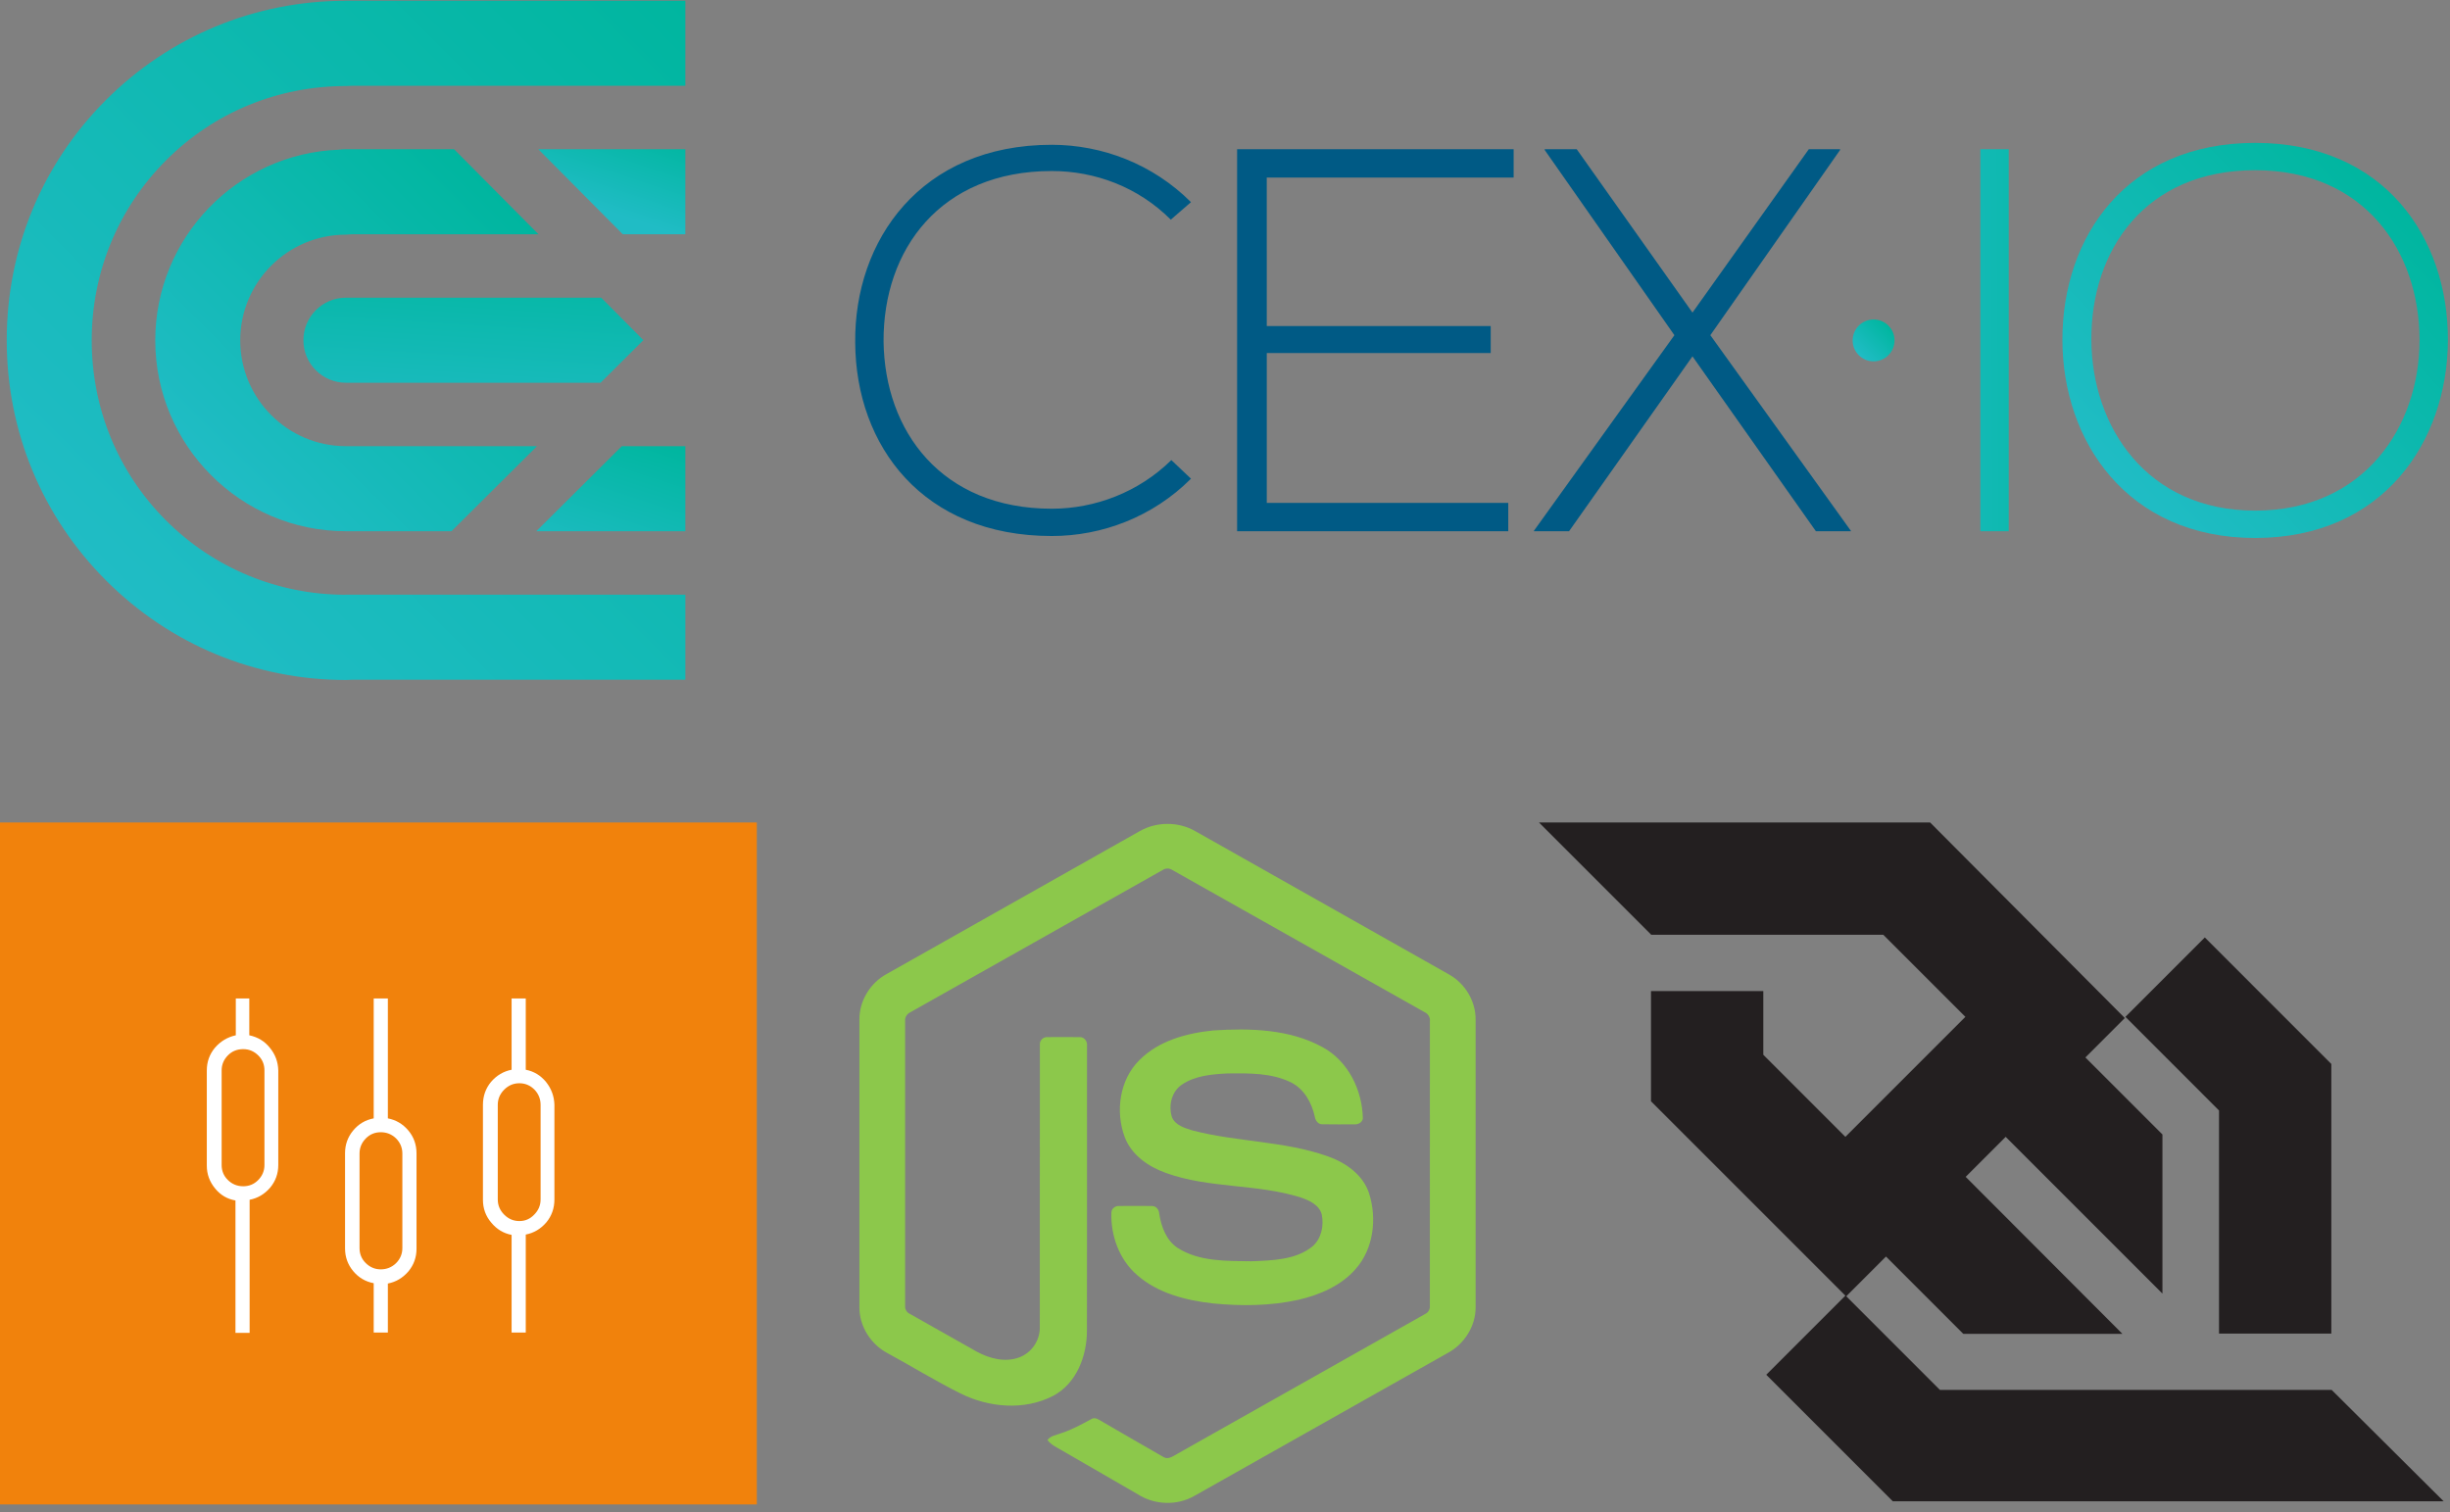
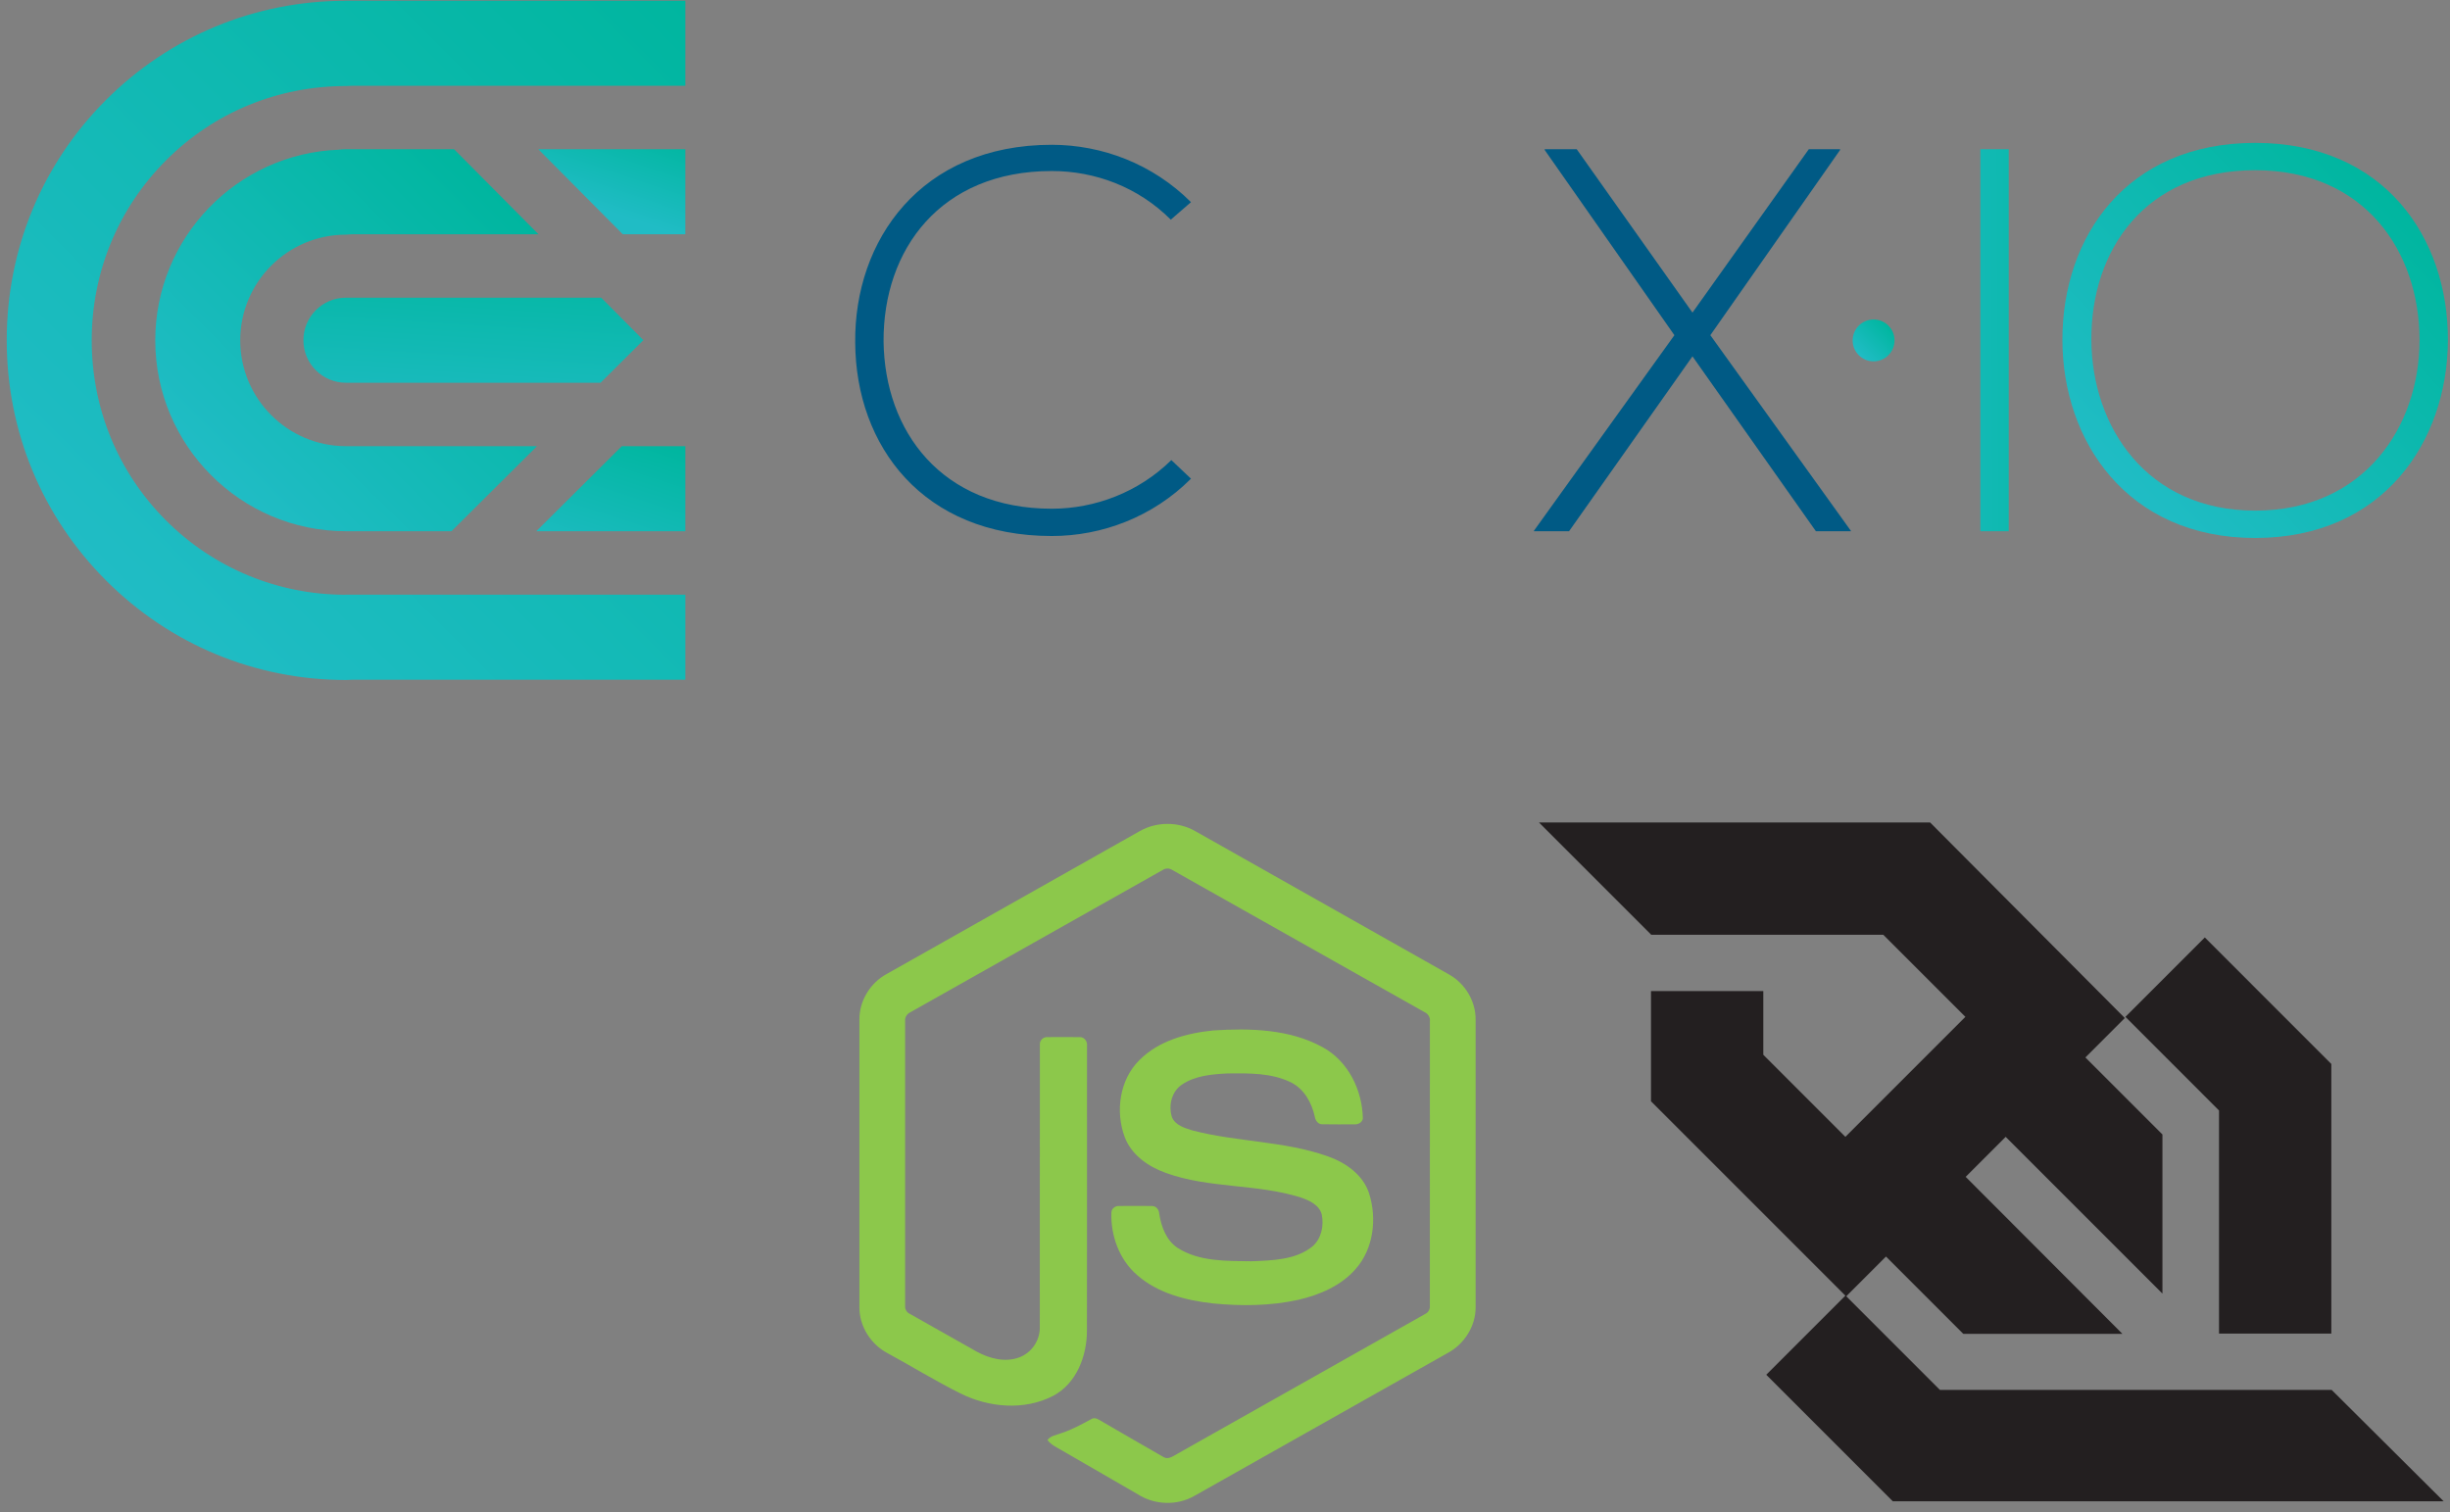
<svg xmlns="http://www.w3.org/2000/svg" width="277px" height="171px" viewBox="0 0 277 171" version="1.1">
  <rect x="0" y="0" width="277" height="171" fill="#808080" stroke="none" />
  <title>Group 3</title>
  <desc>Created with Sketch.</desc>
  <defs>
    <linearGradient x1="21.927%" y1="92.635%" x2="107.329%" y2="7.323%" id="linearGradient-1">
      <stop stop-color="#20BCC5" offset="0%" />
      <stop stop-color="#00B69F" offset="100%" />
    </linearGradient>
    <linearGradient x1="16.348%" y1="87.117%" x2="90.583%" y2="12.655%" id="linearGradient-2">
      <stop stop-color="#20BCC5" offset="0%" />
      <stop stop-color="#00B69F" offset="100%" />
    </linearGradient>
    <linearGradient x1="39.255%" y1="68.581%" x2="89.458%" y2="-18.23%" id="linearGradient-3">
      <stop stop-color="#20BCC5" offset="0%" />
      <stop stop-color="#00B69F" offset="100%" />
    </linearGradient>
    <linearGradient x1="25%" y1="143.819%" x2="103.527%" y2="6.181%" id="linearGradient-4">
      <stop stop-color="#20BCC5" offset="0%" />
      <stop stop-color="#00B69F" offset="100%" />
    </linearGradient>
    <linearGradient x1="21.107%" y1="155.104%" x2="73.754%" y2="-55.357%" id="linearGradient-5">
      <stop stop-color="#20BCC5" offset="0%" />
      <stop stop-color="#00B69F" offset="100%" />
    </linearGradient>
    <linearGradient x1="-312.785%" y1="76.824%" x2="412.033%" y2="23.12%" id="linearGradient-6">
      <stop stop-color="#20BCC5" offset="0%" />
      <stop stop-color="#00B69F" offset="100%" />
    </linearGradient>
    <linearGradient x1="13.414%" y1="85.517%" x2="86.584%" y2="14.128%" id="linearGradient-7">
      <stop stop-color="#20BCC5" offset="0%" />
      <stop stop-color="#00B69F" offset="100%" />
    </linearGradient>
    <linearGradient x1="14.645%" y1="85.355%" x2="85.355%" y2="14.645%" id="linearGradient-8">
      <stop stop-color="#20BCC5" offset="0%" />
      <stop stop-color="#00B69F" offset="100%" />
    </linearGradient>
  </defs>
  <g id="Page-1" stroke="none" stroke-width="1" fill="none" fill-rule="evenodd">
    <g id="Group-3">
      <g id="nodejs-icon" transform="translate(97, 93)" fill="#8CC84B" fill-rule="nonzero">
-         <path d="M31.857,0.979 C33.76,-0.111 36.24,-0.116 38.142,0.979 C47.711,6.386 57.283,11.784 66.85,17.195 C68.649,18.208 69.853,20.211 69.835,22.284 L69.835,54.815 C69.848,56.974 68.526,59.024 66.627,60.015 C57.09,65.392 47.557,70.776 38.021,76.153 C36.078,77.264 33.549,77.179 31.667,75.977 C28.807,74.319 25.943,72.67 23.083,71.014 C22.499,70.665 21.84,70.388 21.428,69.821 C21.792,69.33 22.445,69.269 22.974,69.054 C24.168,68.674 25.264,68.065 26.361,67.474 C26.638,67.284 26.977,67.357 27.242,67.527 C29.687,68.929 32.111,70.371 34.564,71.76 C35.087,72.062 35.617,71.661 36.065,71.411 C45.424,66.122 54.795,60.852 64.152,55.561 C64.499,55.394 64.691,55.026 64.662,54.646 C64.669,43.915 64.664,33.182 64.666,22.451 C64.705,22.02 64.456,21.624 64.066,21.448 C54.562,16.095 45.062,10.734 35.56,5.38 C35.223,5.149 34.778,5.148 34.44,5.379 C24.938,10.734 15.44,16.1 5.937,21.452 C5.549,21.629 5.288,22.019 5.334,22.451 C5.336,33.182 5.334,43.915 5.334,54.648 C5.3,55.027 5.507,55.388 5.851,55.551 C8.387,56.989 10.926,58.417 13.464,59.85 C14.893,60.619 16.648,61.077 18.223,60.487 C19.613,59.989 20.587,58.57 20.561,57.095 C20.574,46.426 20.554,35.756 20.571,25.089 C20.536,24.616 20.985,24.224 21.446,24.269 C22.664,24.261 23.884,24.253 25.103,24.272 C25.611,24.261 25.961,24.771 25.898,25.248 C25.893,35.984 25.911,46.72 25.89,57.456 C25.893,60.317 24.718,63.431 22.071,64.831 C18.811,66.52 14.781,66.161 11.56,64.542 C8.771,63.15 6.11,61.508 3.371,60.017 C1.468,59.031 0.152,56.973 0.165,54.815 L0.165,22.284 C0.145,20.168 1.397,18.129 3.252,17.13 C12.788,11.749 22.322,6.363 31.857,0.979 Z" id="Shape" />
+         <path d="M31.857,0.979 C33.76,-0.111 36.24,-0.116 38.142,0.979 C47.711,6.386 57.283,11.784 66.85,17.195 C68.649,18.208 69.853,20.211 69.835,22.284 L69.835,54.815 C69.848,56.974 68.526,59.024 66.627,60.015 C57.09,65.392 47.557,70.776 38.021,76.153 C36.078,77.264 33.549,77.179 31.667,75.977 C28.807,74.319 25.943,72.67 23.083,71.014 C22.499,70.665 21.84,70.388 21.428,69.821 C21.792,69.33 22.445,69.269 22.974,69.054 C24.168,68.674 25.264,68.065 26.361,67.474 C26.638,67.284 26.977,67.357 27.242,67.527 C29.687,68.929 32.111,70.371 34.564,71.76 C35.087,72.062 35.617,71.661 36.065,71.411 C45.424,66.122 54.795,60.852 64.152,55.561 C64.499,55.394 64.691,55.026 64.662,54.646 C64.669,43.915 64.664,33.182 64.666,22.451 C64.705,22.02 64.456,21.624 64.066,21.448 C54.562,16.095 45.062,10.734 35.56,5.38 C35.223,5.149 34.778,5.148 34.44,5.379 C24.938,10.734 15.44,16.1 5.937,21.452 C5.549,21.629 5.288,22.019 5.334,22.451 C5.336,33.182 5.334,43.915 5.334,54.648 C5.3,55.027 5.507,55.388 5.851,55.551 C8.387,56.989 10.926,58.417 13.464,59.85 C14.893,60.619 16.648,61.077 18.223,60.487 C19.613,59.989 20.587,58.57 20.561,57.095 C20.574,46.426 20.554,35.756 20.571,25.089 C20.536,24.616 20.985,24.224 21.446,24.269 C22.664,24.261 23.884,24.253 25.103,24.272 C25.611,24.261 25.961,24.771 25.898,25.248 C25.893,35.984 25.911,46.72 25.89,57.456 C25.893,60.317 24.718,63.431 22.071,64.831 C18.811,66.52 14.781,66.161 11.56,64.542 C8.771,63.15 6.11,61.508 3.371,60.017 C1.468,59.031 0.152,56.973 0.165,54.815 L0.165,22.284 C0.145,20.168 1.397,18.129 3.252,17.13 Z" id="Shape" />
        <path d="M40.176,23.513 C44.335,23.245 48.787,23.354 52.53,25.403 C55.427,26.973 57.034,30.268 57.085,33.488 C57.004,33.922 56.55,34.161 56.135,34.132 C54.929,34.13 53.722,34.148 52.515,34.123 C52.003,34.143 51.706,33.671 51.641,33.219 C51.295,31.678 50.455,30.153 49.005,29.41 C46.779,28.296 44.199,28.352 41.772,28.375 C40.001,28.469 38.096,28.622 36.595,29.664 C35.442,30.453 35.092,32.046 35.504,33.329 C35.891,34.251 36.955,34.548 37.825,34.822 C42.837,36.133 48.148,36.002 53.065,37.727 C55.1,38.431 57.091,39.798 57.788,41.929 C58.699,44.785 58.3,48.199 56.268,50.492 C54.62,52.379 52.219,53.406 49.826,53.964 C46.641,54.674 43.336,54.692 40.102,54.377 C37.06,54.03 33.896,53.231 31.548,51.159 C29.54,49.416 28.56,46.7 28.657,44.079 C28.68,43.636 29.121,43.327 29.545,43.364 C30.76,43.354 31.976,43.351 33.191,43.365 C33.676,43.331 34.036,43.75 34.061,44.207 C34.285,45.675 34.836,47.215 36.116,48.085 C38.586,49.679 41.685,49.57 44.513,49.614 C46.855,49.51 49.485,49.479 51.397,47.93 C52.406,47.047 52.705,45.569 52.432,44.298 C52.137,43.225 51.014,42.725 50.05,42.398 C45.102,40.833 39.732,41.401 34.832,39.631 C32.842,38.928 30.919,37.598 30.154,35.555 C29.088,32.662 29.577,29.085 31.822,26.869 C34.011,24.665 37.171,23.816 40.176,23.513 L40.176,23.513 Z" id="Shape" />
      </g>
      <g id="websocket" transform="translate(174, 93)" fill="#231F20" fill-rule="nonzero">
        <path d="M76.886,57.791 L89.583,57.791 L89.583,27.304 L75.278,12.999 L66.3,21.977 L76.886,32.564 L76.886,57.79 L76.886,57.791 Z M89.617,64.156 L45.328,64.156 L34.741,53.569 L39.231,49.08 L47.974,57.824 L65.965,57.824 L48.242,40.068 L52.765,35.546 L70.487,53.268 L70.487,35.277 L61.777,26.567 L66.233,22.111 L44.222,0 L0,0 L12.664,12.664 L12.664,12.697 L38.929,12.697 L48.209,21.977 L34.641,35.545 L25.361,26.265 L25.361,19.063 L12.664,19.063 L12.664,31.525 L34.641,53.502 L25.696,62.447 L40.001,76.752 L102.281,76.752 L89.617,64.156 Z" id="Shape" />
      </g>
      <g id="CEX.IO_Bitcoin_Exchange_logo" fill-rule="nonzero">
        <g id="Group">
          <path d="M77.487,0.08 L39.053,0.08 L39.053,0.09 C28.835,0.096 19.18,4.09 11.949,11.338 C4.726,18.577 0.761,28.215 0.761,38.477 C0.761,48.736 4.746,58.378 11.971,65.618 C19.206,72.869 28.852,76.888 39.128,76.888 C39.373,76.888 39.619,76.858 39.855,76.858 L77.489,76.858 L77.489,67.243 L39.053,67.243 L39.053,67.25 C31.428,67.243 24.164,64.252 18.749,58.827 C13.336,53.4 10.369,46.174 10.369,38.479 C10.369,30.785 13.355,23.558 18.769,18.133 C24.189,12.7 31.421,9.728 39.126,9.728 C39.352,9.728 39.577,9.699 39.793,9.699 L77.487,9.699 L77.487,0.08 Z" id="Shape" fill="url(#linearGradient-1)" />
          <path d="M51.336,16.871 L39.109,16.871 C38.835,16.871 38.567,16.886 38.306,16.928 C26.792,17.354 17.555,26.863 17.555,38.489 C17.555,50.385 27.224,60.066 39.11,60.066 L51.044,60.066 L60.713,50.449 L39.107,50.449 C32.52,50.449 27.161,45.076 27.161,38.485 C27.161,31.892 32.52,26.533 39.107,26.533 C39.345,26.533 39.581,26.486 39.811,26.486 L60.882,26.486 L51.336,16.871 Z" id="Shape" fill="url(#linearGradient-2)" />
          <polygon id="Shape" fill="url(#linearGradient-3)" points="77.487 16.871 60.86 16.871 70.408 26.486 77.487 26.486" />
          <polygon id="Shape" fill="url(#linearGradient-4)" points="77.487 50.451 70.304 50.451 60.632 60.067 77.487 60.067" />
          <path d="M34.304,38.47 C34.304,41.126 36.455,43.277 39.109,43.277 L67.901,43.277 L72.742,38.463 L67.977,33.661 L39.107,33.661 C36.455,33.66 34.304,35.812 34.304,38.47 Z" id="Shape" fill="url(#linearGradient-5)" />
        </g>
        <g id="Group" transform="translate(96.388, 15.147)">
          <path d="M38.267,38.978 C33.945,43.307 28.206,45.462 22.526,45.462 C7.956,45.462 0.362,35.268 0.303,23.593 C0.178,12.039 7.708,1.225 22.526,1.225 C28.206,1.225 33.946,3.389 38.267,7.712 L35.983,9.69 C32.28,5.984 27.403,4.19 22.526,4.19 C9.932,4.19 3.448,13.088 3.51,23.468 C3.635,33.601 10.056,42.375 22.526,42.375 C27.403,42.375 32.341,40.52 36.045,36.876 L38.267,38.978 Z" id="Shape" fill="#005A85" />
-           <polygon id="Shape" fill="#005A85" points="46.835 21.719 72.153 21.719 72.153 24.773 46.835 24.773 46.835 41.715 74.137 41.715 74.137 44.921 43.48 44.921 43.48 1.724 74.746 1.724 74.746 4.928 46.833 4.928" />
          <polygon id="Shape" fill="#005A85" points="108.118 1.724 111.654 1.724 111.654 1.812 96.985 22.754 112.875 44.875 112.875 44.918 108.918 44.918 94.965 25.147 81.012 44.918 77.034 44.918 77.034 44.875 92.922 22.754 78.256 1.812 78.256 1.724 81.877 1.724 94.965 20.199" />
          <polygon id="Shape" fill="url(#linearGradient-6)" points="127.515 44.969 127.515 1.724 130.719 1.724 130.719 44.921 127.515 44.921" />
          <path d="M180.375,23.377 C180.312,34.745 173.09,45.682 158.582,45.682 C144.076,45.682 136.79,34.684 136.79,23.253 C136.79,11.635 144.017,1.009 158.582,1.009 C173.153,1.009 180.435,11.697 180.375,23.377 Z M140.065,23.315 C140.123,33.075 146.294,42.59 158.582,42.59 C170.931,42.59 177.166,33.075 177.166,23.315 C177.166,13.306 170.994,4.098 158.582,4.098 C146.173,4.098 139.999,13.12 140.065,23.315 Z" id="Shape" fill="url(#linearGradient-7)" />
          <circle id="Oval" fill="url(#linearGradient-8)" cx="115.443" cy="23.345" r="2.367" />
        </g>
      </g>
      <g id="Group-2" transform="translate(0, 93)">
-         <rect id="Rectangle" fill="#F1820C" x="0" y="0" width="85.567" height="77.11" />
        <g id="anystock" transform="translate(23.382, 19.899)" fill="#FFFFFF" fill-rule="nonzero">
-           <path d="M4.803,4.163 C5.769,4.367 6.544,4.838 7.128,5.576 C7.738,6.314 8.056,7.167 8.081,8.135 L8.081,18.828 C8.081,19.796 7.776,20.648 7.166,21.387 C6.531,22.125 5.756,22.583 4.841,22.762 L4.841,37.809 L3.24,37.809 L3.24,22.838 C2.325,22.685 1.563,22.24 0.953,21.501 C0.318,20.738 0,19.872 0,18.904 L0,8.135 C0,7.167 0.305,6.314 0.915,5.576 C1.55,4.838 2.338,4.367 3.278,4.163 L3.278,7.67531892e-05 L4.803,7.67531892e-05 L4.803,4.163 L4.803,4.163 Z M6.518,8.135 C6.518,7.473 6.29,6.913 5.832,6.454 C5.349,5.971 4.778,5.729 4.117,5.729 C3.431,5.729 2.859,5.958 2.402,6.416 C1.919,6.9 1.677,7.473 1.677,8.135 L1.677,18.828 C1.677,19.49 1.906,20.05 2.363,20.508 C2.846,20.992 3.431,21.234 4.117,21.234 C4.778,21.234 5.337,21.005 5.794,20.547 C6.277,20.063 6.518,19.49 6.518,18.828 L6.518,8.135 L6.518,8.135 Z M20.47,13.558 C21.385,13.736 22.147,14.181 22.757,14.894 C23.393,15.633 23.71,16.511 23.71,17.53 L23.71,28.299 C23.71,29.267 23.405,30.12 22.795,30.858 C22.16,31.596 21.385,32.055 20.47,32.233 L20.47,37.771 L18.869,37.771 L18.869,32.195 C17.929,32.017 17.154,31.558 16.544,30.82 C15.934,30.081 15.629,29.229 15.629,28.261 L15.629,17.491 C15.629,16.524 15.934,15.671 16.544,14.933 C17.154,14.194 17.929,13.736 18.869,13.558 L18.869,0 L20.47,0 L20.47,13.558 Z M22.109,17.53 C22.109,16.868 21.868,16.295 21.385,15.811 C20.902,15.353 20.331,15.124 19.67,15.124 C19.009,15.124 18.45,15.353 17.992,15.811 C17.51,16.295 17.268,16.868 17.268,17.53 L17.268,28.223 C17.268,28.885 17.497,29.445 17.954,29.903 C18.437,30.387 19.009,30.629 19.67,30.629 C20.331,30.629 20.902,30.4 21.385,29.941 C21.868,29.458 22.109,28.885 22.109,28.223 L22.109,17.53 Z M36.061,8.058 C36.976,8.236 37.738,8.695 38.348,9.433 C38.958,10.197 39.276,11.063 39.301,12.03 L39.301,22.723 C39.301,23.716 38.996,24.582 38.386,25.32 C37.751,26.059 36.976,26.517 36.061,26.695 L36.061,37.771 L34.46,37.771 L34.46,26.733 C33.545,26.555 32.783,26.097 32.173,25.359 C31.538,24.62 31.22,23.755 31.22,22.762 L31.22,12.03 C31.22,11.037 31.525,10.171 32.135,9.433 C32.77,8.695 33.545,8.236 34.46,8.058 L34.46,3.83765946e-05 L36.061,3.83765946e-05 L36.061,8.058 Z M37.738,12.03 C37.738,11.368 37.51,10.795 37.052,10.311 C36.569,9.828 35.998,9.586 35.337,9.586 C34.676,9.586 34.104,9.828 33.622,10.311 C33.139,10.795 32.897,11.368 32.897,12.03 L32.897,22.723 C32.897,23.385 33.139,23.958 33.622,24.442 C34.104,24.926 34.676,25.168 35.337,25.168 C35.998,25.168 36.557,24.926 37.014,24.442 C37.497,23.958 37.738,23.385 37.738,22.723 L37.738,12.03 Z" id="Shape" />
-         </g>
+           </g>
      </g>
    </g>
  </g>
</svg>